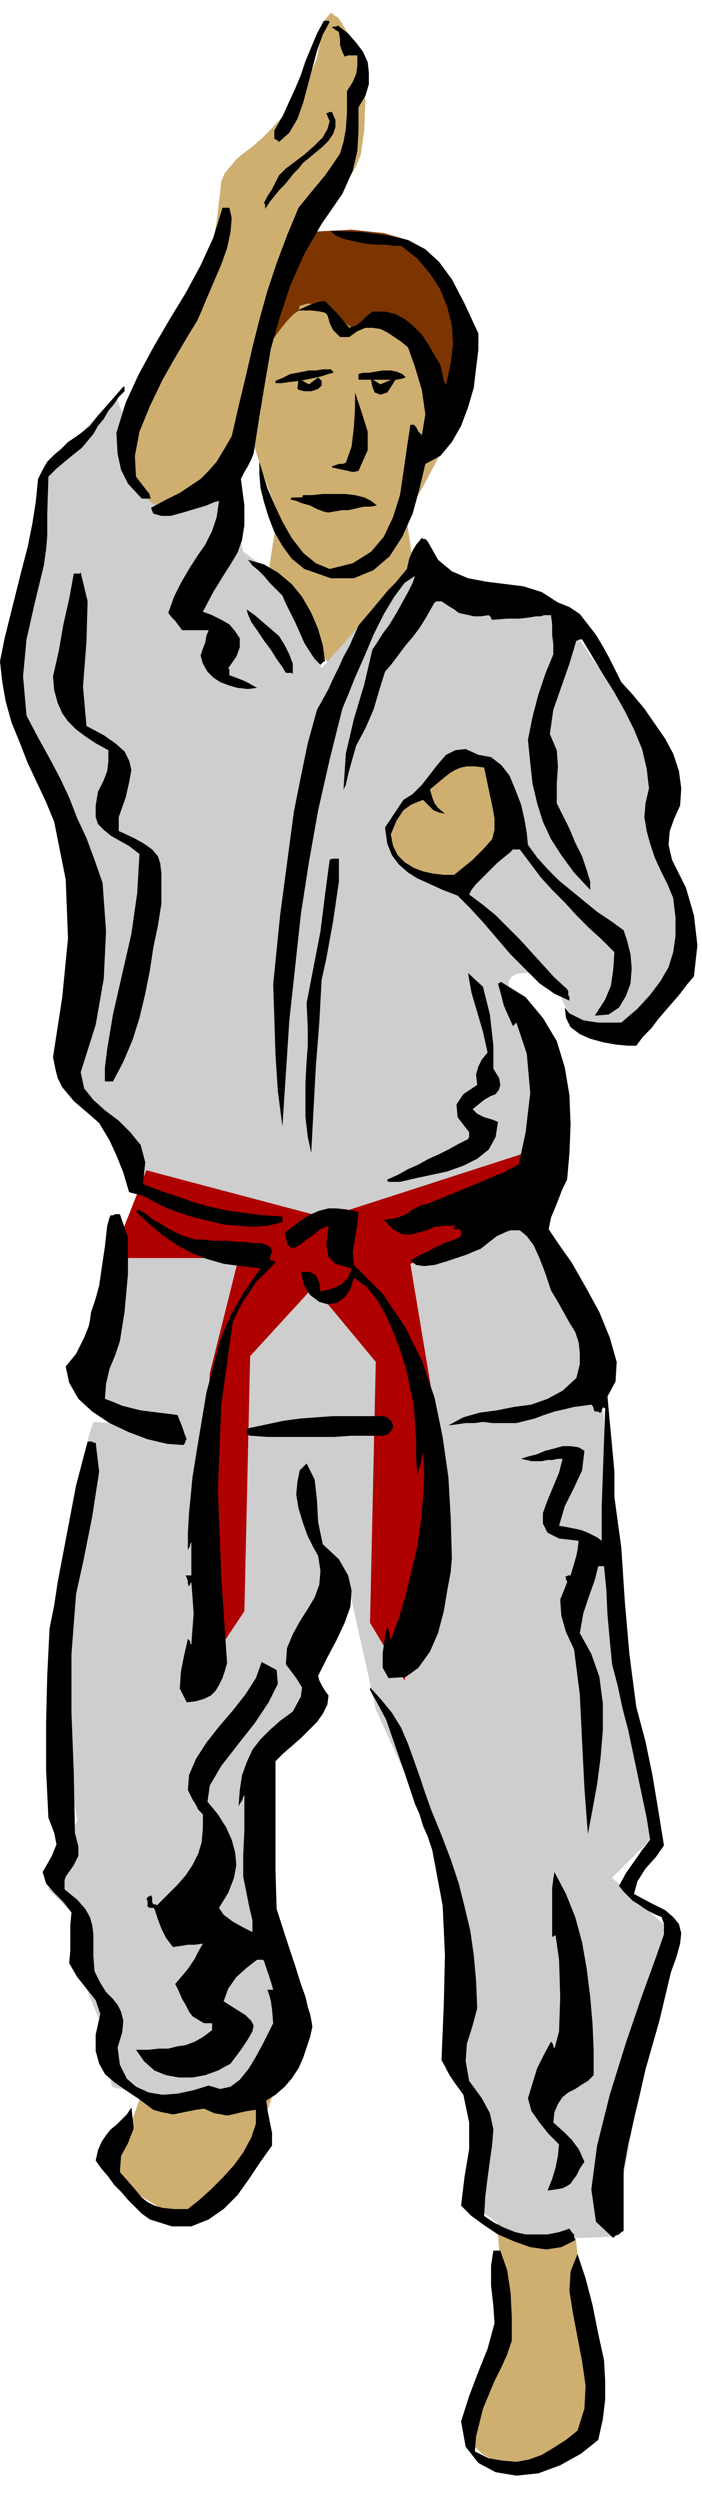
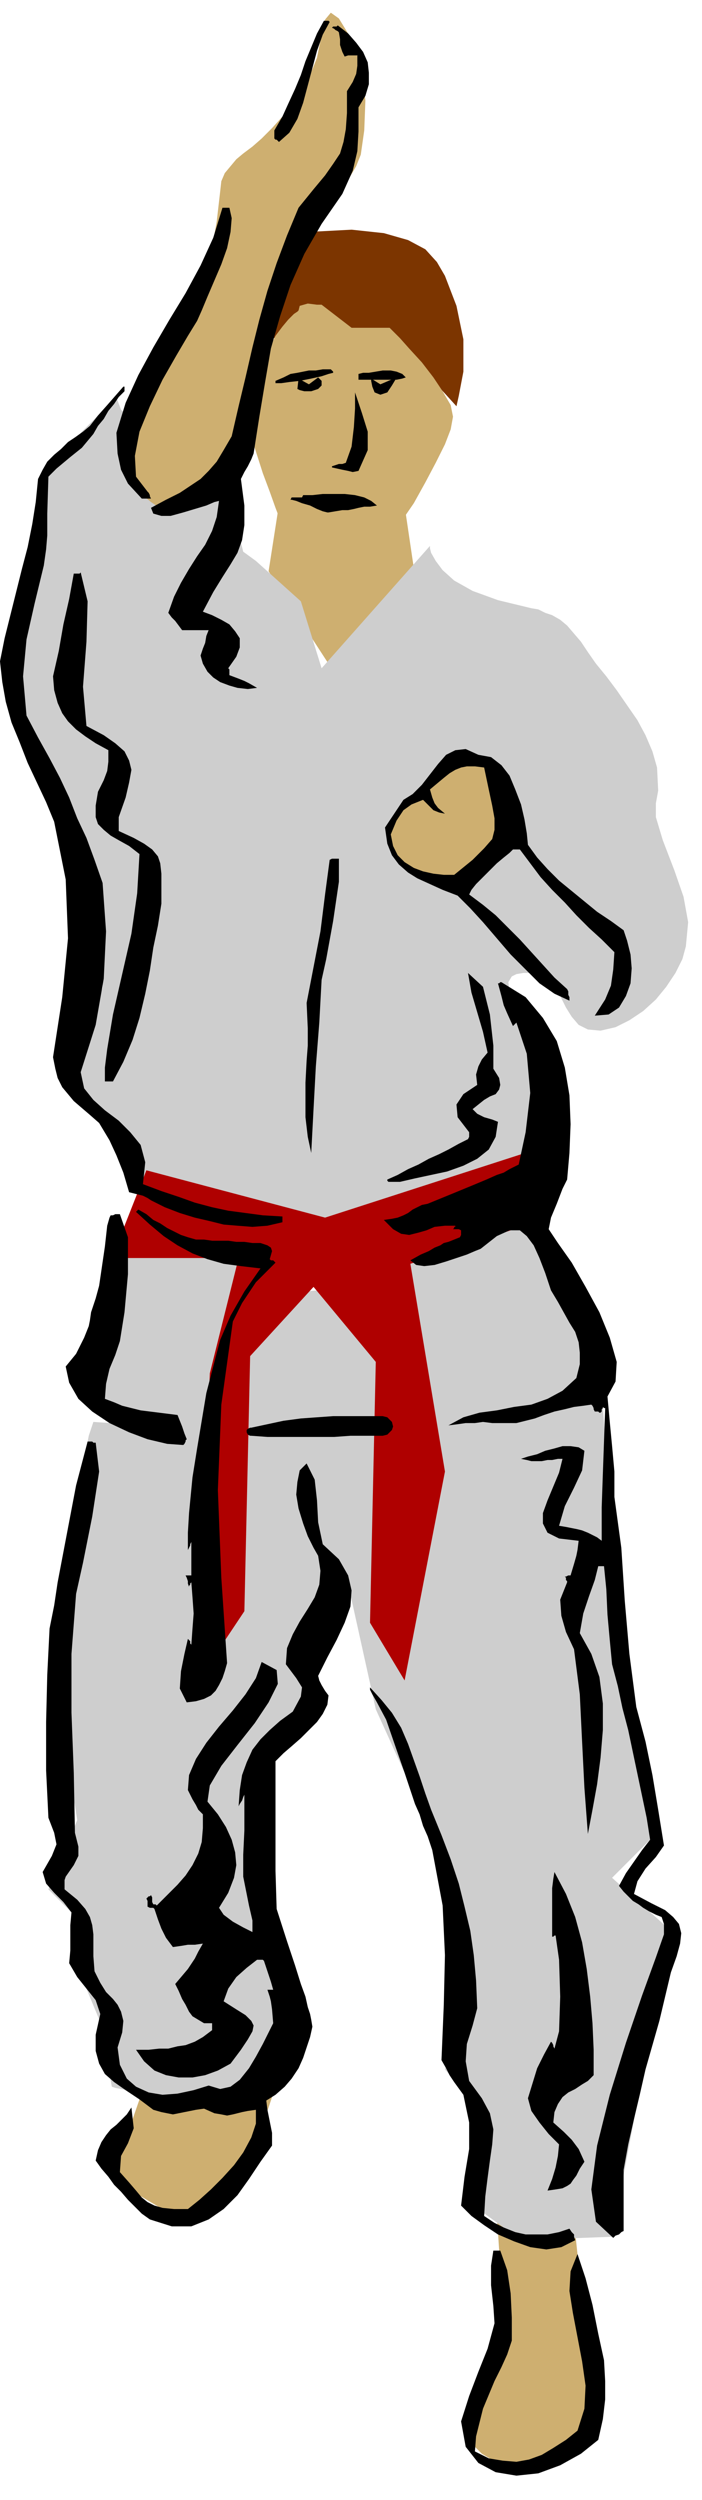
<svg xmlns="http://www.w3.org/2000/svg" width="58.464" height="2.166in" fill-rule="evenodd" stroke-linecap="round" preserveAspectRatio="none" viewBox="0 0 609 2166">
  <style>.pen1{stroke:none}.brush2{fill:#ceaf70}.brush3{fill:#cecece}.brush6{fill:#000}</style>
  <path d="m348 418 12 81-66 90-61-94 12-77h103z" class="pen1 brush2" />
  <path d="m222 486 39 35 18 58 94-106v2l1 4 4 7 6 8 10 9 16 9 22 8 29 7 6 1 6 3 6 2 7 4 6 5 6 7 6 7 6 9 7 10 9 11 9 12 9 13 9 13 7 13 6 14 4 14 1 20-2 11v12l6 20 10 26 8 23 4 22-2 21-3 11-6 12-8 12-9 11-11 10-12 8-12 6-13 3-11-1-8-4-6-7-5-8-4-8-4-8-6-7-7-4-8-3h-8l-6 1-4 2-3 5 1 7 4 8 7 11 15 28 9 32 2 31-3 23-4 9-9 9-11 9-14 9-15 8-16 6-16 5-16 2-15 2-17 5-16 7-16 6-16 7-15 5-13 3h-12l-14-4-19-7-23-10-23-10-22-11-18-8-12-7-5-2-1-6-5-15-7-17-10-14-5-5-6-4-5-4-4-4-4-6-3-7-1-9v-13l5-23 8-19 8-22 2-33-1-20-3-17-2-17-4-15-5-16-7-15-7-15-9-17-9-15-8-13-7-10-6-10-4-9-3-10-2-13v-15l2-31 2-25 2-23 5-24 5-27 4-27 2-20 1-8 3-3 8-9 11-12 13-14 12-12 10-10 7-6 1 2 3 8 11 11 16 13 19 15 20 13 17 12 12 8 5 3v9l1 19 5 20 11 8z" class="pen1 brush3" />
  <path d="m431 1921 1 13 2 31 1 36 1 28-1 10-4 12-5 12-5 12-6 11-5 9-4 6-1 2v1l1 4 2 6 4 6 6 6 10 6 13 4 18 2 18-1 13-5 10-7 7-8 5-9 3-7 1-5v-2l-18-169-67-4zm-302-125-32 92 59 35 58-40 26-78-111-9z" class="pen1 brush2" />
  <path d="m317 1247-16 121 25 113 55 121 30 125-25 66 35 40-13 76 44 32 79-3 50-266-50-45 35-35-2-12-4-32-6-45-7-53-8-53-6-49-4-38-2-20-1-26-2-32-2-27-1-11-117 11-4 1-10 4-15 6-16 6-17 7-14 7-9 6-2 5z" class="pen1 brush3" />
  <path d="m81 1232 73 5 53 3h40l37 29 28 86-55 86 15 30-45 61 5 115 20 90-1 4-3 10-5 15-7 16-7 17-9 15-9 10-9 4-12-1-15-2-17-3-18-4-16-4-14-3-10-2-3-1-10-56-25-60 5-30-25-25 25-60-20-126 1-9 3-24 4-34 6-40 5-39 6-35 5-26 4-12z" class="pen1 brush3" />
  <path d="m236 1108-41 138 62-16 104 9-48-130-3 1-8 2-12 3-14 3-13 1h-13l-9-4-5-7z" class="pen1 brush3" />
  <path d="m120 1060-45 150 123 53v-5l1-13 1-19 3-23 4-24 5-23 8-20 10-15 9-10 7-8 4-5 1-4 1-2-1-1-1-1-5-1-12-2-19-4-21-4-23-5-21-5-18-5-11-4zm196 40 2 1 6 4 8 6 9 8 9 10 8 11 6 12 2 13v60l157-28-58-158-6 3-14 7-22 9-25 11-26 12-24 9-20 7-12 3z" class="pen1 brush3" />
  <path d="m267 201-53 93 87-4 35-4 60 66 2-9 4-21v-28l-6-29-5-13-5-13-7-12-10-11-15-8-21-6-28-3-38 2z" class="pen1" style="fill:#7c3500" />
  <path d="m248 1241 42 100 36 70 3-18 7-43 7-49 3-36-4-10-10-7-14-5-16-3-18-2h-16l-12 1-8 2z" class="pen1 brush3" />
  <path d="m127 1014-30 76h110l-25 100-10 266 40-60 5-221 55-60 54 65-5 226 30 50 35-181-30-180 120-40-5-61-189 61-155-41z" class="pen1" style="fill:#af0000" />
  <path d="m113 341-2 8-3 21-1 25 6 21 6 8 6 6 6 5 6 4 6 2h6l7-2 6-3 7-5 8-6 8-7 8-7 8-8 6-9 5-9 2-10 3-30 5-43 9-43 11-30 8-10 10-12 11-13 11-13 11-12 9-13 7-12 4-10 3-21 1-26-3-27-9-26-11-18-7-5-5 6-3 14-2 9-2 10-4 10-5 10-6 11-7 10-8 10-9 10-9 9-8 7-8 6-6 5-5 6-5 6-3 7-1 9-3 26-6 33-7 33-10 26-6 10-8 9-9 9-8 9-8 7-7 6-4 5-2 2z" class="pen1 brush2" />
  <path d="m259 269-1 1-3 2-5 5-5 6-6 8-5 10-4 13-2 15-4 25-3 16-1 15 8 25 6 16 5 14 5 13 4 12 4 10 5 9 5 7 6 5 7 3 7 2h8l8-2 9-4 8-5 8-6 7-8 8-11 10-13 11-16 10-18 9-17 8-16 5-13 2-11-2-10-7-12-8-12-10-13-11-12-8-9-7-7-2-2h-33l-26-20h-4l-8-1-7 2-1 4z" class="pen1 brush2" />
  <path d="m0 573 4-20 5-20 5-20 5-20 5-19 4-20 3-19 2-20 4-8 4-7 6-6 6-5 6-6 6-4 7-5 6-5 7-9 8-9 7-8 7-8h1v4l-5 5-4 6-5 6-4 7-5 6-4 7-5 6-5 6-10 8-6 5-6 5-7 7-1 32v19l-1 12-2 14-8 33-7 31-3 32 3 34 10 19 10 18 9 17 8 17 7 18 8 17 7 19 7 20 3 42-2 41-7 40-13 41 3 14 8 10 10 9 12 9 10 10 9 11 4 15-2 19 16 6 15 5 14 5 15 4 14 3 15 2 15 2 17 1v5l-13 3-13 1-13-1-12-1-12-3-13-3-13-4-13-5-4-2-4-2-4-2-3-2-4-2-4-1-4-1-4-1-5-17-6-15-6-13-9-15-8-7-7-6-7-6-5-6-5-6-4-8-2-8-2-10 8-52 5-51-2-51-10-50-7-17-8-17-8-17-7-18-7-17-5-18-3-17-2-18zm37 1049 8-14 4-10-2-10-5-13-2-41v-42l1-41 2-40 4-20 3-20 4-21 4-21 4-21 4-21 5-19 5-19h4l1 1h2l3 25-6 39-8 40-6 27-4 52v51l2 52 1 52 3 12v8l-4 8-7 10-1 3v8l11 9 7 8 4 7 2 7 1 8v19l1 13 5 10 5 8 6 6 4 5 3 6 2 8-1 10-4 13 2 15 6 12 8 7 11 5 12 2 13-1 14-3 13-4 10 3 9-2 8-6 8-10 6-10 6-11 5-10 4-8-1-12-1-7-1-4-2-6h5l-2-7-2-6-2-6-2-6-1-1h-5l-9 7-9 8-7 10-4 11 11 7 8 5 5 5 2 4-1 5-4 7-6 9-9 12-11 6-11 4-11 2h-12l-11-2-10-4-9-8-7-10h11l9-1h8l8-2 7-1 8-3 7-4 8-6v-6h-7l-5-3-5-3-3-4-3-6-3-5-3-7-3-6 11-13 6-9 3-6 4-7-7 1h-6l-6 1-7 1-6-8-4-8-3-8-3-9-1-1h-3l-2-1v-5l-1-2 1-1 1-1h1l1-1 1 2v4l1 2h2l1 1 9-9 9-9 7-8 6-9 5-10 3-10 1-12v-12l-4-4-2-4-3-5-4-8 1-13 6-14 9-14 11-14 12-14 11-14 9-14 5-14 13 7 1 12-8 16-12 18-15 19-14 18-10 17-2 14 9 11 7 11 5 11 3 11 1 11-2 11-5 13-8 13 4 6 8 6 9 5 8 4v-10l-3-13-5-25v-19l1-21v-31l-1 2-1 3-2 3-1 2 1-14 2-13 4-11 5-11 7-9 8-8 9-8 11-8 7-13 1-8-5-8-9-12 1-14 5-12 6-11 7-11 6-10 4-11 1-12-2-13-4-7-5-10-4-11-4-13-2-12 1-11 2-10 6-6 7 14 2 18 1 19 4 19 14 13 8 14 3 13-1 14-5 14-7 15-8 15-8 16 1 4 2 4 3 5 3 4-1 8-4 8-5 7-7 7-7 7-8 7-7 6-7 7v95l1 33 9 28 7 21 5 16 4 11 2 9 2 6 1 5 1 6-2 9-3 9-3 9-4 9-6 9-6 7-8 7-8 5 1 8 2 10 2 10v11l-10 14-10 15-10 14-12 12-13 9-15 6h-17l-19-6-7-5-6-6-6-6-6-7-6-6-5-7-6-7-5-7 2-9 3-7 4-6 4-5 5-4 5-5 4-4 4-6 2 18-5 13-6 11-1 14 8 9 6 7 5 6 5 4 6 3 7 2 10 1h12l10-8 10-9 10-10 10-11 8-11 7-13 4-12v-12l-7 1-5 1-4 1-4 1-5 1-5-1-6-1-9-4-7 1-5 1-5 1-5 1-5 1-5-1-5-1-7-2-12-9-12-8-10-7-8-7-5-9-3-11v-14l4-18-4-12-8-10-8-10-7-12 1-11v-22l1-11-7-9-8-8-7-8-3-10z" class="pen1 brush6" />
  <path d="m46 586 5-22 4-23 5-22 4-22h5l1-1 6 25-1 35-3 39 3 34 15 8 10 7 8 7 4 8 2 8-2 11-3 13-6 17v12l13 6 9 5 7 5 5 6 2 6 1 9v26l-3 19-4 19-3 20-4 20-5 21-6 19-8 19-9 17h-7v-12l2-16 5-30 8-35 8-35 5-35 2-34-9-7-9-5-7-4-6-5-5-5-2-6v-10l2-12 5-10 3-8 1-8v-10l-11-6-9-6-8-6-7-7-5-7-4-9-3-11-1-12zm11 598 9-11 7-14 4-10 1-5 1-7 2-6 2-6 3-11 5-34 2-18 2-7 1-2h2l2-1h4l7 20v32l-3 33-4 25-4 12-5 12-3 13-1 13 8 3 7 3 8 2 8 2 8 1 8 1 8 1 8 1 2 5 2 5 2 6 2 5-1 1v1l-1 2-1 1-14-1-17-4-16-6-17-8-15-10-12-11-8-14-3-14zm44-809 8-26 11-24 13-24 14-24 14-23 13-24 11-24 8-26h6l2 9-1 12-3 14-5 14-6 14-6 14-5 12-4 9-8 13-10 17-12 21-11 23-9 22-4 21 1 18 10 13 1 1 1 2v1l1 2h-8l-12-13-6-12-3-14-1-18z" class="pen1 brush6" />
  <path d="m120 1048 7 4 6 5 6 3 6 4 6 3 6 3 6 2 7 2h7l7 1h14l7 1h7l7 1h7l6 2 3 2 1 3-2 7 1 1h2l1 1 1 1-6 6-6 6-5 5-4 6-4 6-4 6-4 8-4 8-10 72-3 74 3 76 5 74-2 7-2 6-3 6-3 5-4 4-6 3-7 2-8 1-6-12 1-15 3-15 3-13 1 1 1 1v2l1 1 1-14 1-13-1-14-1-13-1 1v1l-1 1v1l-1-3v-2l-1-3-1-2h5v-29l-1 2v1l-1 2-1 2v-15l1-17 3-31 4-25 4-24 4-24 6-23 6-23 9-21 12-21 14-20-17-2-15-2-14-4-13-5-13-7-12-8-12-10-12-11 1-1 1-1zm11-608 13-7 12-6 9-6 9-6 7-7 7-8 6-10 7-12 6-26 6-25 6-26 6-24 7-25 8-24 9-24 10-24 13-16 10-12 7-10 6-9 3-10 2-11 1-14V79l5-8 3-7 1-7v-9h-8l-3 1-2-4-2-6v-5l-1-6-1-1-2-1-1-1-2-1 1-1h3l1-1 9 7 7 8 6 8 4 9 1 9v10l-3 10-6 10v21l-1 17-4 17-9 20-18 26-15 26-12 27-9 27-8 28-5 29-5 30-5 32-2 5-3 6-3 5-3 6 3 23v17l-2 13-4 11-6 10-7 11-8 13-9 17 8 3 8 4 7 4 5 6 4 6v8l-3 8-7 10 1 1v5l8 3 5 2 4 2 7 4-8 1-9-1-7-2-8-3-6-4-5-5-4-7-2-7 2-6 2-5 1-6 2-5h-23l-3-4-3-4-3-3-3-4 5-14 6-12 7-12 7-11 7-10 6-12 4-12 2-14-4 1-7 3-10 3-10 3-11 3h-8l-7-2-2-5z" class="pen1 brush6" />
-   <path d="m214 528 7 5 7 6 7 6 7 6 5 8 4 8 3 8v9l-1-1h-5l-3-5-5-7-5-8-6-8-6-9-5-7-3-7-1-4zm1-43 14 4 12 7 12 10 9 11 8 14 6 14 4 14 2 14h-1l-1 1-1 1-1 1-5-5-4-6-5-8-4-9-4-9-4-8-4-8-3-7-2-2-4-4-5-5-5-6-5-5-5-4-3-4-1-1zm22 368 3-30 3-30 4-30 4-30 4-30 6-30 6-29 8-29 5-9 5-9 4-9 5-10 4-9 5-9 4-9 4-9 5-6 6-7 5-6 5-6 5-6 6-6 5-6 5-6 2-9 3-7 3-5 5-6 1 1h2l1 1 1 1 9 16 12 10 14 6 16 3 16 2 16 2 16 5 14 9 10 4 9 6 7 9 7 9 6 10 6 11 5 10 5 10 10 11 10 12 9 13 9 13 7 13 5 15 2 15-1 15-5 11-4 11-1 12 3 13 12 24 7 24 3 26-3 27-6 7-6 8-6 7-7 8-6 7-6 8-7 7-6 8h-8l-10-1-11-2-11-3-9-4-8-6-4-8-1-9 4 5 6 3 6 3 6 1 7 1h20l14-12 11-12 9-12 7-12 4-13 2-14v-16l-2-17-5-12-6-12-5-11-4-12-3-11-2-12 1-12 3-13-2-17-4-17-7-17-8-16-9-16-10-16-9-15-9-15h-2l-2 1h-1l-6 20-7 20-7 20-3 21 6 14 1 14-1 15v17l2 4 4 8 5 10 5 12 6 12 4 12 3 10v7l-14-15-11-15-9-14-7-15-5-16-4-17-2-18-2-20 4-20 5-19 6-18 7-17v-9l-1-8v-9l-1-8h-6l-3 1h-4l-6 1-8 1h-11l-13 1-1-1v-1l-1-1-1-1-7 1h-6l-4-1-5-1-4-1-4-3-5-3-6-4h-4l-2 1-4 7-4 7-5 8-6 8-6 7-6 8-6 8-6 7-5 16-5 17-7 16-8 15-4 14-3 11-2 9-2 4 2-31 7-30 9-30 7-30 4-6 5-8 6-8 6-10 5-9 5-9 4-8 2-6-9 6-9 12-9 15-9 18-8 19-8 18-6 15-5 12-11 44-10 44-8 45-7 45-5 46-5 46-3 46-3 46-4-31-2-31-1-31-1-30zm-8-677 3-6 4-6 3-6 3-6 6-6 8-6 8-6 9-8 7-7 4-7 2-7-3-7h1l2-1h2l3 7v6l-2 6-4 6-5 5-6 5-6 5-5 4-4 5-4 4-4 5-4 5-5 5-4 5-4 5-4 6v-4l-1-1zm-4 224 3 10 4 13 6 14 7 15 8 14 10 13 11 9 12 5 20-5 16-10 11-13 8-17 6-19 3-20 3-21 3-20h3l2 2 2 4 3 3 3-18-3-21-6-20-6-17-6-5-6-4-6-4-6-3-7-1h-6l-7 3-7 5h-8l-6-6-3-6-1-4-1-3-2-2-4-1-8-1h-12l11-5 6-2 4-1h3l5 5 6 6 5 6 5 6 6-2 5-4 4-4 5-4h11l9 2 9 5 7 6 7 7 6 9 5 9 5 8 2 9 1 5 1 2 1 1 4-18 2-17-1-16-4-16-6-15-9-14-11-13-14-11h-6l-7-1h-9l-10-1-9-2-9-2-7-3-4-4 27 1 22 3 18 4 15 8 12 11 11 15 11 21 12 26v14l-2 16-2 17-5 17-6 16-8 14-10 12-13 7-5 21-6 22-9 20-11 17-14 12-17 7h-20l-23-8-11-9-8-11-7-12-5-13-4-13-3-12-1-12v-11zm22 668 8-6 8-6 7-4 7-3 8-2h7l9 1 10 2-1 11-2 12-2 12 1 11 25 25 19 28 15 30 11 32 7 34 5 35 2 35 1 35-1 12-3 16-3 18-5 19-7 16-10 14-11 8-15 1-5-9v-13l2-13 2-10 1 3 1 3v3l1 3 7-19 6-20 5-21 5-21 3-21 2-21 1-20-1-20-1 5-1 5-2 6-1 5-1-16v-15l-1-15-1-15-3-14-3-15-5-17-6-16-7-16-8-14-9-11-11-8-3 10-5 7-7 5-8 1-7-2-8-6-5-8-3-12h8l5 3 3 6 1 8 9-2 9-4 6-6 3-8-14-4-6-6-2-10 2-17-7 3-6 5-6 4-5 4-5 3h-4l-3-4-2-9z" class="pen1 brush6" />
  <path d="m239 330 7-3 6-3 6-1 5-1 5-1h6l6-1h7l1 1 1 1v1l-4 1-6 2-9 2-10 2-9 1-7 1h-5v-2zm-1-217 7-12 5-11 6-13 5-12 4-12 5-12 5-12 6-11h4l1 1-6 11-5 14-4 15-4 15-4 15-5 14-7 12-9 8-1-1-1-1h-1l-1-1v-7zm27 825 1-19 1-13v-15l-1-22 6-31 6-31 4-32 4-30 2-1h6v20l-5 34-6 33-4 18-2 37-3 38-2 37-2 38-3-14-2-17v-30zm-2-509h8l9-1h19l9 1 8 2 6 3 5 4-6 1h-5l-5 1-4 1-5 1h-5l-6 1-6 1h-1l-4-1-5-2-6-3-7-2-5-2-4-1h-1l1-2h9l1-2zm25-25 3-1 3-1h3l3-1 5-14 2-17 1-16v-14l6 18 5 16v16l-8 18-5 1-4-1-5-1-9-2v-1zm33 1058 10 11 9 11 8 13 6 14 5 14 5 14 5 15 5 14 9 22 8 21 7 21 5 20 5 21 3 21 2 22 1 24-4 15-5 16-1 15 3 17 11 15 7 13 3 14-1 13-2 14-2 15-2 16-1 17 9 6 8 4 10 4 9 2h19l10-2 9-3 2 3 2 2v2l1 3-12 6-13 2-14-2-14-5-14-6-12-8-11-8-9-9 3-25 4-24v-23l-5-24-8-11-4-6-3-6-4-7 2-48 1-43-2-43-9-48-4-12-4-9-3-10-4-9-4-12-5-15-7-20-9-26-8-15-4-7-2-4v-2zM311 324l4-1h5l6-1 6-1h7l5 1 5 2 3 3-3 1-5 1h-33v-5zm22 733 7-1 5-1 5-2 4-2 4-3 4-2 4-2 5-1 22-9 17-7 12-5 9-4 6-2 5-3 4-2 4-2 6-28 4-34-3-34-9-27-1 1-1 1-1 1-5-11-3-7-2-8-3-11h1l1-1h1l21 13 15 18 12 20 7 23 4 24 1 25-1 25-2 23-4 8-5 13-5 12-2 10 8 12 12 17 12 21 12 22 9 22 6 21-1 17-7 13 2 22 2 21 2 22v22l6 44 3 46 4 46 6 46 8 30 6 29 5 30 5 31-7 10-9 10-7 11-3 11 15 8 12 6 7 6 5 6 2 8-1 9-3 11-5 14-5 21-5 21-6 21-6 21-5 22-5 21-5 22-4 22v53l-2 1-2 2-3 1-2 2-15-14-4-28 5-38 11-44 14-45 14-41 12-33 7-20v-9l-1-3-1-3-5-2-6-3-5-3-4-3-5-3-4-4-4-4-4-5 6-11 7-10 7-10 7-9-3-19-4-19-4-19-4-19-4-19-5-19-4-19-5-19-2-21-2-22-1-22-2-20h-5l-3 12-5 14-5 15-3 17 10 18 7 20 3 23v23l-2 24-3 23-4 22-4 21-3-40-2-40-2-41-5-39-7-15-4-14-1-14 6-15v-1l-1-1v-2l-1-1h1l2-1h2l3-10 2-7 1-5 1-8-17-2-10-5-4-8v-9l4-11 5-12 5-12 3-12h-4l-5 1h-4l-5 1h-9l-4-1-5-1 6-2 8-2 7-3 8-2 7-2h7l7 1 5 3-2 17-7 15-8 16-5 17 6 1 5 1 5 1 4 1 5 2 4 2 4 2 4 3v-29l1-29 1-28 1-28v-1h-1l-1-1v1l-1 1v2l-1 1h-1l-1-1h-3l-1-2v-1l-1-2-1-1-7 1-8 1-8 2-9 2-9 3-8 3-8 2-8 2h-21l-8-1-7 1h-8l-7 1-8 1 13-7 14-4 15-2 15-3 15-2 14-5 13-7 12-11 3-12v-10l-1-9-3-9-5-8-5-9-5-9-6-10-5-15-5-13-5-11-6-8-6-5h-9l-11 5-14 11-5 2-7 3-9 3-9 3-10 3-9 1-7-1-5-4 9-5 7-3 5-3 5-2 3-2 4-1 5-2 5-2 1-2v-4l-2-1h-5l1-1v-1h1v-1h-9l-9 1-7 3-7 2-8 2-7-1-7-4-8-8z" class="pen1 brush6" />
  <path d="m336 1022 9-4 9-5 9-4 9-5 9-4 8-4 9-5 8-4 1-2v-4l-10-13-1-11 6-9 12-8-1-9 2-7 3-6 5-6-4-18-5-17-5-17-3-17 13 12 6 24 3 27v20l5 8 1 6-1 4-3 4-5 2-5 3-5 4-5 4 4 4 6 3 7 2 5 2-2 13-6 11-10 8-12 6-14 5-14 3-14 3-13 3h-10l-1-1v-1zm-2-305 4-6 4-6 4-6 4-6 8-5 8-8 7-9 7-9 7-8 8-4 9-1 11 5 11 2 9 7 7 9 5 12 5 13 3 13 2 12 1 10 8 11 9 10 10 10 11 9 11 9 11 9 12 8 11 8 3 9 3 12 1 12-1 13-4 11-6 10-9 6-12 1 9-14 5-12 2-14 1-15-11-11-11-10-11-11-10-11-11-11-10-11-9-12-9-12h-6l-3 3-5 4-6 5-6 6-6 6-6 6-4 5-2 4 12 9 11 9 11 11 10 10 10 11 10 11 10 11 11 10 1 2v3l1 2v3l-13-6-13-9-12-12-13-13-12-14-12-14-11-12-11-11-13-5-11-5-11-5-8-5-8-7-6-8-4-10-2-14z" class="pen1 brush6" />
  <path d="m339 723 5-12 6-9 7-5 10-4 5 5 4 4 5 2 5 1-6-5-3-4-2-5-2-7 6-5 6-5 5-4 5-3 5-2 5-1h7l8 1 4 19 3 14 2 11v10l-2 8-7 8-10 10-16 13h-9l-9-1-9-2-8-3-8-5-6-6-4-8-2-10z" class="pen1 brush2" />
  <path d="m400 2098 7-22 8-21 8-20 6-22-1-15-2-18v-17l2-13h6l6 17 3 20 1 21v20l-4 12-5 11-6 12-5 12-5 12-3 12-3 12-1 13 12 6 12 2 12 1 11-2 11-4 10-6 11-7 10-8 6-19 1-20-3-21-4-21-4-21-3-19 1-17 6-15 7 21 6 23 5 25 5 23 1 18v16l-2 17-4 18-15 12-18 10-19 7-19 2-18-3-15-8-11-14-4-22zm58-280 4-13 4-13 6-12 6-11 1 1 1 2v1l1 2 4-15 1-30-1-32-3-21h-1l-1 1h-1v-42l1-8 1-6 10 19 8 20 6 22 4 23 3 24 2 23 1 23v22l-5 5-5 3-6 4-6 3-5 4-4 6-3 7-1 9 9 8 7 7 6 8 5 11-4 6-3 6-3 4-2 3-3 2-4 2-6 1-7 1 4-10 3-10 2-10 1-10-9-9-8-10-7-10-3-11zm-240-574 14 1h58l14-1h28l4-1 2-2 2-2 1-3-1-4-2-2-2-2-4-1h-43l-14 1-14 1-15 2-14 3-14 3h-1l-2 1-1 1v2l1 2 2 1h1zm58-917 1 1 2 2v4l-3 3-6 2h-6l-4-1-2-1 1-9 9 5 8-6zm46 1v2l1 5 2 5 5 2 6-2 4-6 3-5 1-2-14 6-8-5z" class="pen1 brush6" />
</svg>